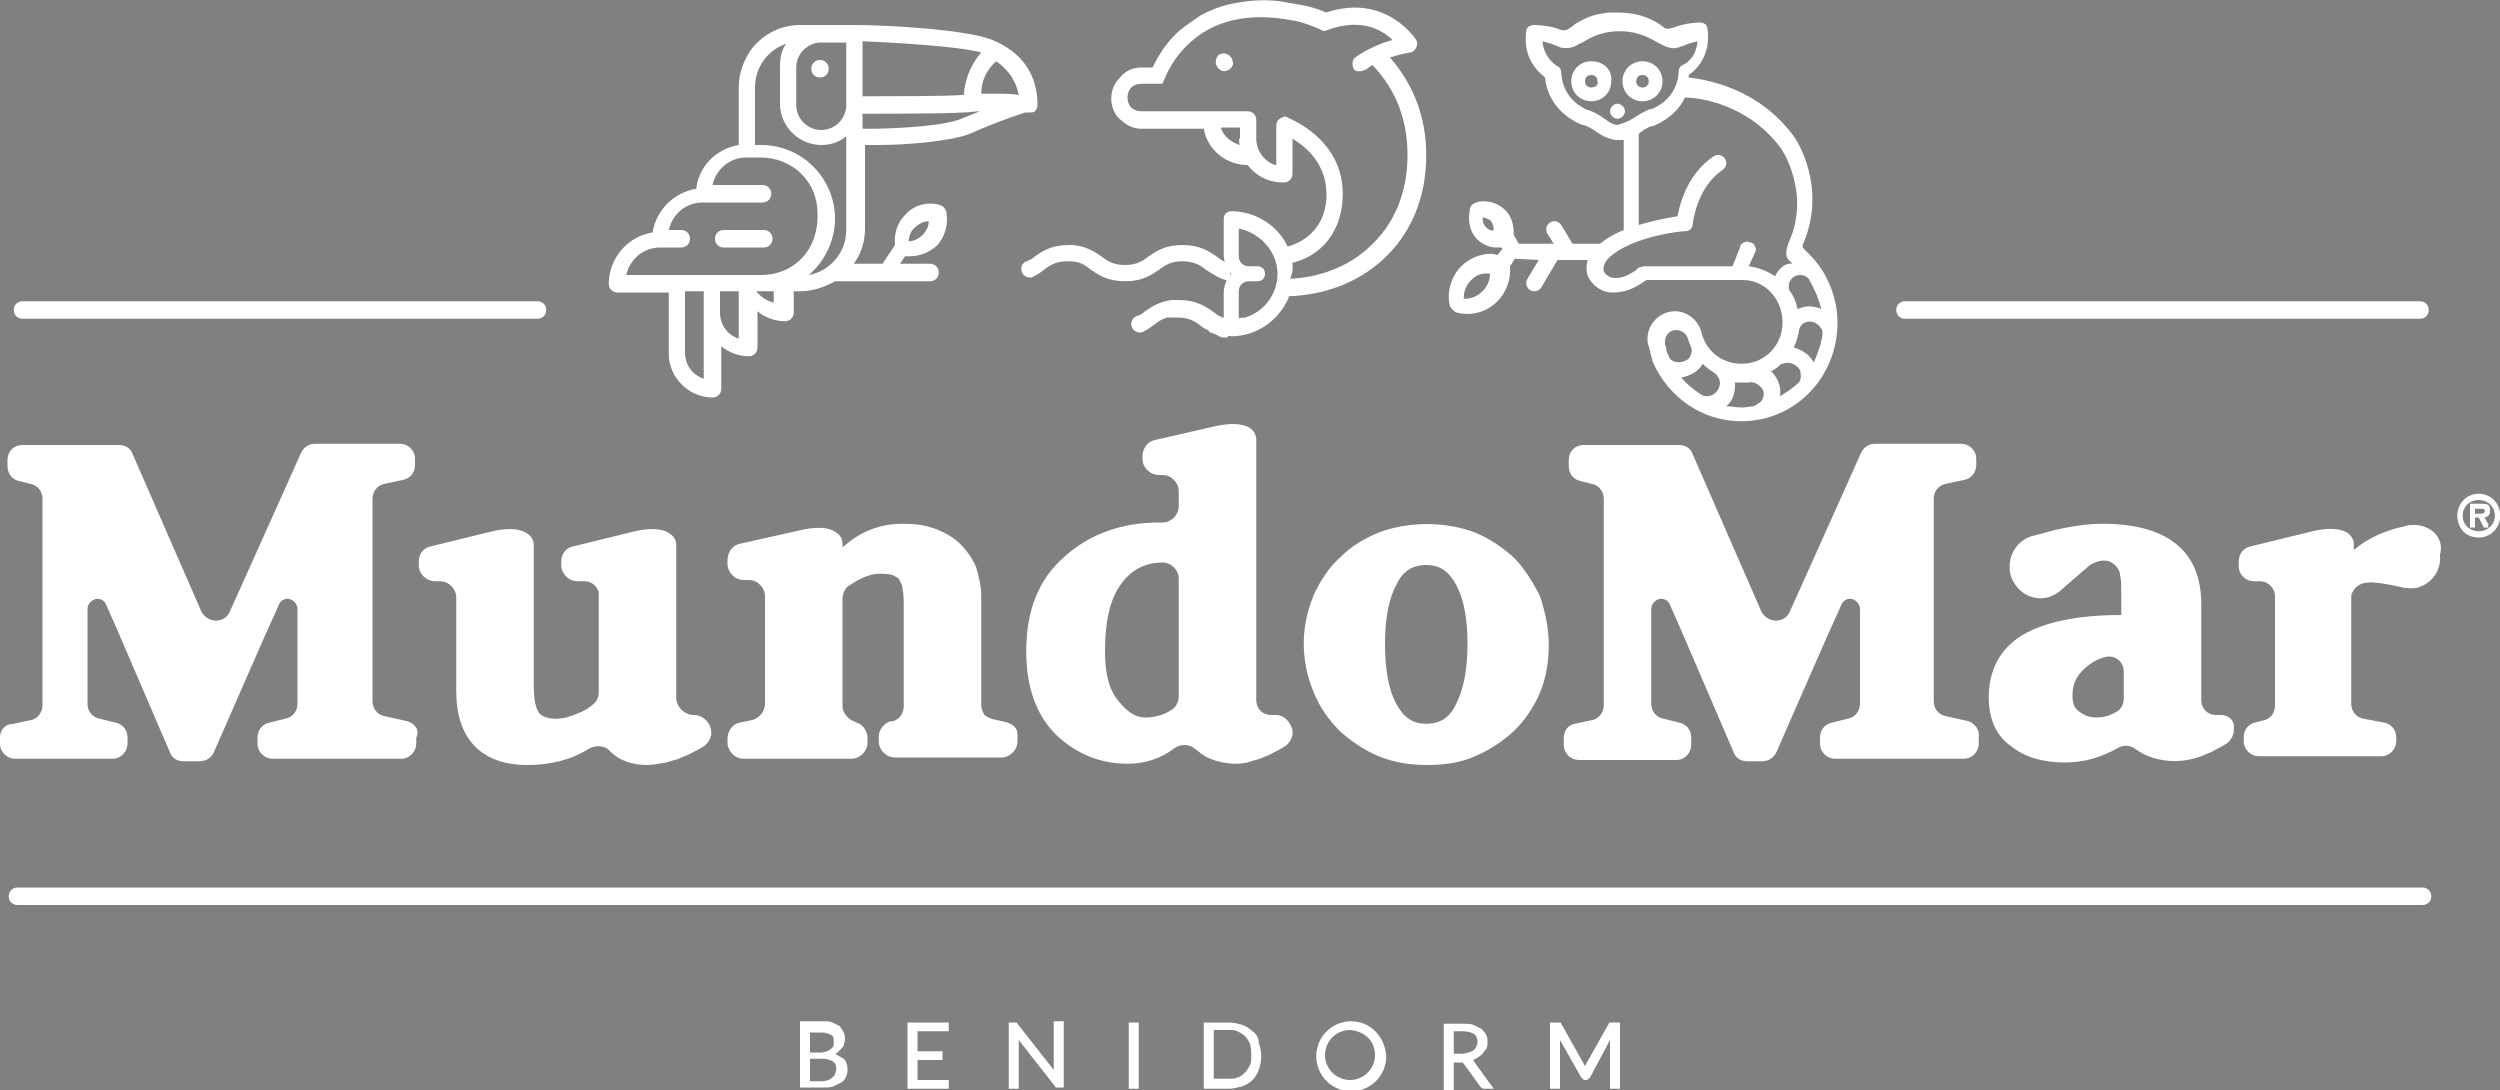
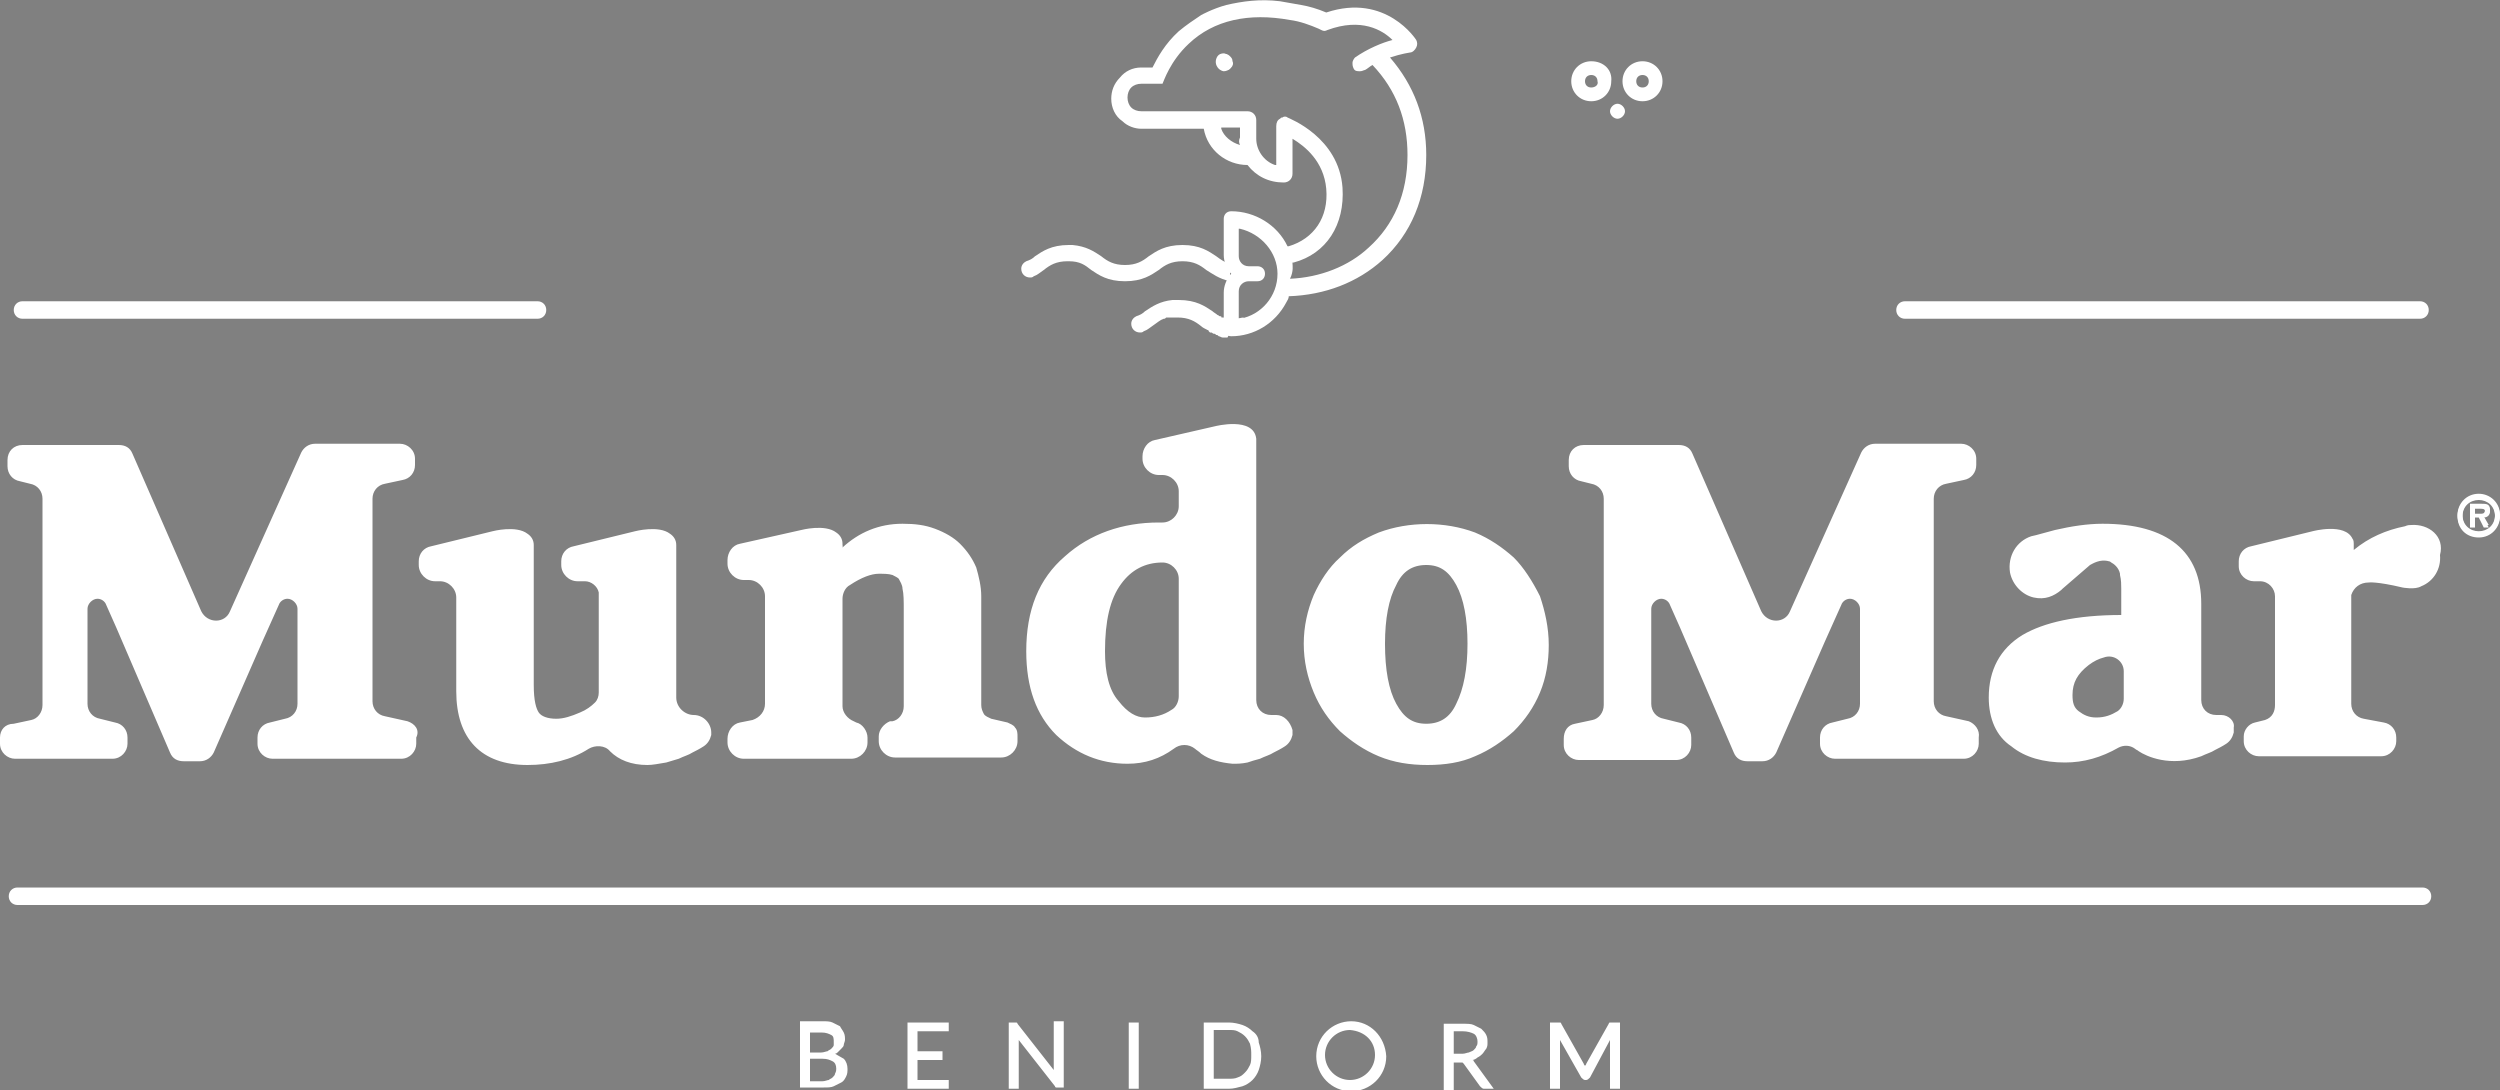
<svg xmlns="http://www.w3.org/2000/svg" width="200" height="87.2" viewBox="0 0 200 87.2">
  <rect x="0" y="0" width="200" height="87.2" fill="#808080" stroke="none" />
  <path fill="#FFFFFF" d="M67.4 43.7c0-.1-.1-.1 0 0-.1-.1-.1.1 0 0-.1.1 0 .1 0 0 .1 0 .1 0 0 0" />
  <path fill="#FFFFFF" d="M193.8 71H1.4c-.4 0-.7.3-.7.7 0 .4.3.7.7.7h192.4c.4 0 .7-.3.7-.7 0-.4-.3-.7-.7-.7M66.8 84.3c.1 0 .2-.1.2-.1l.3-.3c.1-.1.2-.2.2-.3 0-.1.1-.3.1-.4 0-.2 0-.4-.1-.6-.1-.2-.2-.3-.3-.5l-.6-.3c-.2-.1-.5-.1-.8-.1H64V87h1.9c.3 0 .6 0 .8-.1l.6-.3c.2-.1.3-.3.4-.5.1-.2.1-.4.1-.6 0-.3-.1-.6-.3-.8-.2-.1-.5-.3-.7-.4m-.1-.7c0 .1-.1.2-.2.3-.1.1-.2.1-.3.2-.1 0-.3.1-.5.1h-.9v-1.6h.9c.4 0 .6.1.8.2.2.1.2.3.2.6v.2m-1.9 1.1h1c.4 0 .6.1.8.2.2.1.3.3.3.6 0 .1 0 .2-.1.4 0 .1-.1.2-.2.3-.1.1-.2.1-.3.2-.1 0-.3.1-.5.1h-1v-1.8zM72.6 87.1h3.3v-.7h-2.5v-1.6h2v-.7h-2v-1.6h2.5v-.7h-3.3zM84.3 85.5v.1l-2.9-3.7c0-.1-.1-.1-.1-.1H80.7v5.3h.8v-3.8-.1l2.9 3.7c0 .1.1.1.1.1H85.1v-5.3h-.8v3.8zM90.3 81.8h.8v5.3h-.8zM100.2 82.5c-.2-.2-.5-.4-.8-.5-.3-.1-.7-.2-1.1-.2h-2v5.3h2c.4 0 .7-.1 1.1-.2.3-.1.6-.3.8-.5.2-.2.4-.5.5-.8.1-.3.2-.7.2-1.1 0-.4-.1-.8-.2-1.1 0-.4-.2-.7-.5-.9m-.1 1.9c0 .3 0 .6-.1.8-.1.2-.2.4-.4.6-.2.2-.3.3-.6.4-.2.1-.5.1-.7.1h-1.2v-3.9h1.2c.3 0 .5 0 .7.1.2.1.4.2.6.4.2.2.3.4.4.6.1.4.1.6.1.9M117.8 84.8c.1 0 .3-.1.4-.2.2-.1.3-.2.4-.3.1-.1.2-.3.3-.4.1-.2.1-.3.1-.5s0-.4-.1-.6c-.1-.2-.2-.3-.4-.5l-.6-.3c-.2-.1-.5-.1-.9-.1h-1.5v5.3h.8V85h.7l.1.1 1.3 1.8c.1.1.2.2.3.2h.8l-1.6-2.2s0-.1-.1-.1m.3-1.1c0 .1-.1.2-.2.3-.1.1-.2.1-.4.2-.1 0-.3.1-.5.1h-.7v-1.8h.7c.4 0 .7.1.9.2.2.1.3.4.3.6 0 .2 0 .3-.1.4M129 81.8h-.2c-.1 0-.1.1-.1.1l-1.8 3.2c0 .1-.1.1-.1.2 0-.1-.1-.1-.1-.2l-1.8-3.2c0-.1-.1-.1-.1-.1h-.8v5.3h.8v-3.9l1.7 3c.1.1.2.2.3.2h.1c.1 0 .2-.1.3-.2l1.6-3v3.9h.8v-5.3h-.6zM108.1 81.7c-1.5 0-2.8 1.2-2.8 2.8 0 1.5 1.2 2.8 2.8 2.8 1.5 0 2.8-1.2 2.8-2.8-.1-1.6-1.3-2.8-2.8-2.8m1.9 2.7c0 1.1-.9 2-2 2s-2-.9-2-2 .9-2 2-2c1.2.1 2 .9 2 2M121.1 44.6c-.9-.8-1.9-1.5-3.1-2-2.4-.9-5.3-.9-7.7 0-1.2.5-2.2 1.1-3.1 2-.9.8-1.6 1.9-2.1 3-.5 1.2-.8 2.5-.8 3.9s.3 2.7.8 3.9c.5 1.2 1.2 2.2 2.1 3.1.9.8 1.9 1.5 3.1 2 1.2.5 2.5.7 3.9.7s2.7-.2 3.8-.7c1.2-.5 2.2-1.2 3.1-2 .9-.9 1.6-1.9 2.1-3.1.5-1.2.7-2.5.7-3.8 0-1.4-.3-2.7-.7-3.9-.6-1.2-1.3-2.3-2.1-3.1m-3.7 6.9c0 2-.3 3.6-.9 4.8-.5 1.1-1.3 1.6-2.4 1.6-1.1 0-1.8-.5-2.4-1.6-.6-1.1-.9-2.7-.9-4.8 0-2 .3-3.6.9-4.7.5-1.1 1.3-1.6 2.4-1.6 1.1 0 1.8.5 2.4 1.6.6 1.1.9 2.7.9 4.7M102.1 57.2h-.4c-.7 0-1.2-.5-1.2-1.2V35.4v-.1-.1-.1c-.2-1.8-3.3-1-3.3-1l-4.8 1.1c-.6.1-1 .7-1 1.3v.2c0 .7.6 1.3 1.3 1.3h.3c.7 0 1.3.6 1.3 1.3v1.2c0 .7-.6 1.3-1.3 1.3h-.3c-2.9 0-5.5.9-7.5 2.7-2.1 1.8-3.1 4.3-3.1 7.6 0 2.9.8 5.1 2.4 6.7 1.6 1.5 3.5 2.3 5.7 2.3 1.4 0 2.6-.4 3.7-1.2.5-.4 1.2-.4 1.7 0 .1.1.3.2.5.4.7.5 1.5.7 2.5.8.4 0 .7 0 1.2-.1.3-.1.6-.2 1-.3.4-.2.8-.3 1.1-.5.2-.1.6-.3.9-.5.3-.2.5-.5.6-.9v-.4c-.2-.7-.7-1.2-1.3-1.2m-7.8-1.5c0 .4-.2.9-.6 1.1-.6.4-1.3.6-2.1.6-.7 0-1.4-.4-2.1-1.3-.8-.9-1.1-2.3-1.1-4 0-2.4.4-4.2 1.3-5.4.8-1.1 1.9-1.7 3.3-1.7.7 0 1.3.6 1.3 1.3v9.4zM54.1 43.6c0-.4-.2-.7-.5-.9-.9-.7-2.8-.2-2.8-.2l-4.9 1.2c-.6.1-1 .6-1 1.2v.3c0 .7.6 1.3 1.3 1.3h.6c.5 0 1 .4 1.1.9v8c0 .3-.1.6-.3.8-.3.3-.7.6-1.2.8-.7.3-1.3.5-1.9.5-.7 0-1.2-.2-1.4-.5-.2-.3-.4-.9-.4-2.2V43.6c0-.4-.2-.7-.5-.9-.9-.7-2.8-.2-2.8-.2l-4.9 1.2c-.6.1-1 .6-1 1.2v.3c0 .7.6 1.3 1.3 1.3h.4c.7 0 1.3.6 1.3 1.3v7.5c0 3.8 2 5.9 5.7 5.9 1.8 0 3.5-.4 4.9-1.3.5-.3 1.3-.3 1.7.2.7.7 1.7 1.1 3 1.1.4 0 .9-.1 1.5-.2.3-.1.7-.2 1-.3.4-.2.8-.3 1.1-.5.2-.1.6-.3.9-.5.3-.2.5-.5.6-.9v-.2c0-.7-.6-1.4-1.4-1.4-.7 0-1.4-.6-1.4-1.4V43.6zM81.2 58.2c-.1-.2-.4-.3-.6-.4l-1.3-.3c-.2-.1-.5-.2-.6-.4-.1-.2-.2-.4-.2-.7v-8.7c0-.8-.2-1.6-.4-2.3-.3-.7-.7-1.3-1.3-1.9-.5-.5-1.2-.9-2-1.2-.8-.3-1.6-.4-2.6-.4-1.9 0-3.5.7-4.8 1.9v-.3c0-.4-.2-.7-.5-.9-.9-.7-2.8-.2-2.8-.2l-4.9 1.1c-.6.1-1 .7-1 1.3v.3c0 .7.6 1.3 1.3 1.3h.4c.7 0 1.3.6 1.3 1.3v8.6c0 .6-.4 1.1-1 1.3l-1 .2c-.6.1-1 .7-1 1.3v.3c0 .7.6 1.3 1.3 1.3h8.6c.7 0 1.3-.6 1.3-1.3V59c0-.5-.4-1.1-.9-1.2l-.2-.1c-.5-.2-.9-.7-.9-1.2v-8.6c0-.4.2-.9.6-1.1.9-.6 1.7-.9 2.3-.9.4 0 .8 0 1.1.1.2.1.4.2.5.3.1.2.3.5.3.8.1.4.1 1 .1 1.7V56.5c0 .6-.4 1.1-.9 1.2h-.2c-.5.2-.9.7-.9 1.2v.4c0 .7.6 1.3 1.3 1.3h8.5c.7 0 1.3-.6 1.3-1.3v-.4c0-.2 0-.5-.2-.7M177.7 57.2h-.4c-.7 0-1.2-.5-1.2-1.2v-7.7c0-4.2-2.7-6.4-7.9-6.4-1.2 0-2.5.2-3.8.5-.8.2-1.4.4-1.9.5-1.2.4-1.9 1.6-1.7 2.9.2 1 1 1.8 1.9 2 .9.2 1.6-.1 2.2-.6l.1-.1 2.2-1.9c.2-.1.8-.5 1.5-.3.1 0 .2.1.2.1.2.1.6.4.7.9v.1c.1.4.1.8.1 1.1v2.1c-3.6 0-6.2.6-7.9 1.6-1.8 1.1-2.7 2.8-2.7 5 0 1.7.6 3.1 1.8 3.9 1.1.9 2.6 1.3 4.3 1.3 1.5 0 2.9-.4 4.3-1.2.4-.2.9-.2 1.3.1.1.1.2.1.3.2.6.4 2.5 1.3 5 .4.4-.2.8-.3 1.1-.5.2-.1.6-.3.9-.5.3-.2.5-.5.6-.9v-.4c.1-.5-.4-1-1-1m-7.8-1.3c0 .4-.2.8-.5 1-.5.3-1 .5-1.7.5-.6 0-1-.2-1.4-.5-.4-.3-.5-.7-.5-1.3 0-1 .4-1.7 1.3-2.4.4-.3.8-.5 1.2-.6.8-.3 1.6.3 1.6 1.1v2.2zM192.9 42c-.1 0-.3 0-.5.1-1.5.3-2.9.9-4.1 1.9v-.4c0-.2 0-.4-.1-.5-.6-1.3-3.2-.6-3.2-.6l-4.9 1.2c-.6.1-1 .6-1 1.2v.4c0 .7.6 1.2 1.2 1.2h.5c.7 0 1.2.6 1.2 1.2V56.4c0 .5-.2 1-.8 1.2l-.8.2c-.5.1-.9.6-.9 1.1v.4c0 .7.6 1.2 1.2 1.2h9.8c.7 0 1.2-.6 1.2-1.2V59c0-.6-.4-1.1-1-1.2l-1.6-.3c-.6-.1-1-.6-1-1.2V48v-.2-.1-.1c.2-.6.7-1 1.4-1 0 0 .6-.1 2.7.4 0 0 1 .2 1.5-.1 1-.4 1.6-1.4 1.5-2.5.4-1.5-.9-2.5-2.3-2.4M32.6 57.7l-1.8-.4c-.6-.1-1-.6-1-1.2V39.9c0-.6.4-1.1 1-1.2l1.4-.3c.6-.1 1-.6 1-1.2v-.5c0-.7-.6-1.2-1.2-1.2h-6.8c-.5 0-.9.3-1.1.7l-5.7 12.7c-.4 1-1.8 1-2.3 0l-5.5-12.6c-.2-.5-.6-.7-1.1-.7H1.8c-.7 0-1.2.5-1.2 1.2v.5c0 .6.4 1.1 1 1.2l.8.2c.6.1 1 .6 1 1.2v16.5c0 .6-.4 1.1-.9 1.2l-1.4.3c-.7 0-1.1.5-1.1 1.1v.5c0 .7.6 1.2 1.2 1.2H9c.7 0 1.2-.6 1.2-1.2V59c0-.6-.4-1.1-1-1.2L8 57.5c-.6-.1-1-.6-1-1.2v-7.6c0-.4.4-.8.8-.8.3 0 .6.2.7.5l.8 1.8 4.3 10c.2.5.6.7 1.1.7H16c.5 0 .9-.3 1.1-.7l3.9-8.9 1.3-2.9c.1-.3.4-.5.7-.5.4 0 .8.4.8.8v7.6c0 .6-.4 1.1-1 1.2l-1.2.3c-.6.1-1 .6-1 1.2v.5c0 .7.6 1.2 1.2 1.2h10.3c.7 0 1.2-.6 1.2-1.2V59c.3-.6-.1-1.1-.7-1.3M157.5 57.7l-1.8-.4c-.6-.1-1-.6-1-1.2V39.9c0-.6.4-1.1 1-1.2l1.4-.3c.6-.1 1-.6 1-1.2v-.5c0-.7-.6-1.2-1.2-1.2H150c-.5 0-.9.3-1.1.7l-5.7 12.7c-.4 1-1.8 1-2.3 0l-5.5-12.6c-.2-.5-.6-.7-1.1-.7H126.7c-.7 0-1.2.5-1.2 1.2v.5c0 .6.4 1.1 1 1.2l.8.2c.6.1 1 .6 1 1.2v16.5c0 .6-.4 1.1-.9 1.2l-1.4.3c-.6.1-.9.6-.9 1.2v.5c0 .7.6 1.2 1.2 1.2H134.1c.7 0 1.2-.6 1.2-1.2V59c0-.6-.4-1.1-1-1.2l-1.2-.3c-.6-.1-1-.6-1-1.2v-7.6c0-.4.4-.8.8-.8.3 0 .6.2.7.5l.8 1.8 4.3 10c.2.5.6.7 1.1.7h1.2c.5 0 .9-.3 1.1-.7l3.9-8.9 1.3-2.9c.1-.3.4-.5.7-.5.4 0 .8.4.8.8v7.6c0 .6-.4 1.1-1 1.2l-1.2.3c-.6.1-1 .6-1 1.2v.5c0 .7.6 1.2 1.2 1.2h10.3c.7 0 1.2-.6 1.2-1.2V59c.1-.6-.3-1.1-.8-1.3M43 25.5c.4 0 .7-.3.7-.7 0-.4-.3-.7-.7-.7H1.8c-.4 0-.7.3-.7.7 0 .4.3.7.7.7H43zM193.6 25.5c.4 0 .7-.3.7-.7 0-.4-.3-.7-.7-.7h-41.2c-.4 0-.7.3-.7.7 0 .4.3.7.7.7h41.2z" />
-   <path fill="#FFFFFF" d="M57.9 19.8h3.2c.4 0 .7-.3.7-.7 0-.4-.3-.7-.7-.7h-3.2c-.4 0-.7.3-.7.7 0 .4.3.7.7.7M64.9 5.5c0 .4.3.7.7.7.4 0 .7-.3.7-.7 0-.4-.3-.7-.7-.7-.4 0-.7.3-.7.7" />
-   <path fill="#FFFFFF" d="M74.4 22.5c.4 0 .7-.3.7-.7s-.3-.7-.7-.7H72l.4-.6h.4c.8 0 1.5-.3 2.1-.8.7-.7 1-1.8.8-2.8-.1-.2-.2-.4-.5-.5-1-.3-2.1 0-2.8.8-.6.6-.9 1.5-.8 2.4l-1 1.5h-2.3c.6-.8.9-1.8.9-2.8v-6.7h1.1c2.2 0 5.8-.3 7.3-.9 1.3-.6 2.9-1.2 4.4-1.7h.3c.2 0 .4 0 .5-.1.1-.1.2-.3.2-.5 0-2.4-1.2-4.2-3.6-5.2C77.5 2.4 71.3 2 68.3 2H64c-1.6 0-3.1.8-4 2.1-.4.6-.6 1.2-.6 1.2-.2.5-.3 1.1-.3 1.7v4.6c-1.8.3-3.2 1.7-3.4 3.5-1.8.3-3.2 1.7-3.5 3.5-2 .3-3.5 2.1-3.5 4.1 0 .4.3.7.7.7h4.1v4.9c0 1.9 1.6 3.5 3.5 3.5.4 0 .7-.3.7-.7v-3.4c.6.5 1.4.8 2.2.8.4 0 .7-.3.7-.7v-2.9c.6.5 1.4.8 2.2.8.4 0 .7-.3.7-.7v-1.7h.5c1 0 1.9-.3 2.8-.8h7.6zm-1.2-4.3c.3-.3.7-.5 1.1-.5 0 .4-.2.8-.5 1.1-.3.3-.7.5-1.1.5 0-.4.2-.9.5-1.1m6.5-13.3c1 .7 1.6 1.6 1.8 2.7-.5-.1-1.1-.1-1.7-.1h-1.3c0-1 .4-1.9 1.2-2.6M69 3.3c2.5.1 7.7.4 9.5.9-.8.9-1.3 2.1-1.4 3.4h-.2c-1 .1-6 .1-7 .1H69V3.3zm0 5.8c1.5 0 6.7 0 8-.1.5 0 1-.1 1.4-.1l-1.5.6c-1.4.6-5.4.8-7.3.8H69V9.1zM56.3 30.3c-.9-.3-1.5-1.1-1.5-2.1v-4.9h1.5v7zm2.8-3.2c-.9-.3-1.5-1.1-1.5-2.1v-1.7h1.5v3.8zm2.8-2.9c-.5-.1-1-.4-1.4-.9h1.4v.9zm-1-2.2H50.1c.3-1.3 1.4-2.2 2.7-2.2h1.7c.4 0 .7-.3.7-.7 0-.4-.3-.7-.7-.7h-1c.3-1.3 1.4-2.2 2.7-2.2H61c.4 0 .7-.3.7-.7 0-.4-.3-.7-.7-.7h-4c.3-1.3 1.4-2.2 2.7-2.2h1.2c1.2 0 2.4.5 3.2 1.3.9.9 1.3 2 1.3 3.2.1 2.9-1.9 4.9-4.5 4.9m6.8-3.6c0 1.8-1.3 3.3-3 3.6 1.3-1.1 2.1-2.8 2.1-4.5 0-3.2-2.6-5.9-5.9-5.9h-.5V7c0-1.6 1-3 2.5-3.5-.4.5-.5 1.2-.5 1.8v3c0 1.8 1.5 3.3 3.3 3.3.7 0 1.4-.2 2-.7v7.5zm0-10c0 1.1-.9 2-2 2s-2-.9-2-2v-3c0-1.1.9-2 2-2h2v5z" />
  <path fill="#FFFFFF" d="M97.4 4.5c-.2.3-.2.7.1 1 .1.1.3.2.4.2.2 0 .4-.1.5-.2.2-.3.2-.7-.1-1-.2-.3-.7-.3-.9 0" />
  <path fill="#FFFFFF" d="M97.9 4.3c-.2 0-.3.1-.4.2-.1.1-.2.3-.1.5 0 .2.1.3.2.4.1.1.3.2.4.2h.1c.2 0 .3-.1.4-.2.1-.1.2-.3.1-.5 0-.2-.1-.3-.2-.4-.2-.2-.4-.2-.5-.2" />
  <path fill="#FFFFFF" d="M111.2 4.6c.9-.3 1.6-.4 1.6-.4.2 0 .4-.2.5-.4.1-.2.1-.4 0-.6 0 0-2.4-3.8-7.2-2.2-.7-.3-1.4-.5-2-.6-1.1-.2-1.7-.3-1.7-.3-1.6-.2-3 0-4.3.3-1.1.3-2 .8-2 .8-.6.4-1.2.8-1.8 1.3-1.1 1-1.7 2.1-2.1 2.9h-.9c-.7 0-1.3.3-1.7.8-.5.5-.7 1.1-.7 1.7 0 .7.3 1.4.9 1.8.4.4 1 .6 1.5.6h5c.3 1.7 1.8 2.9 3.5 2.9.7.9 1.7 1.4 2.9 1.4.4 0 .7-.3.7-.7v-2.8c1 .6 2.5 1.8 2.7 4 .2 2.3-1 4-3 4.6h-.1c-.8-1.7-2.6-2.8-4.5-2.8-.4 0-.6.3-.6.6v2.9c0 .5.2 1 .5 1.4l.1.1-.1.1c-.3.4-.5.9-.5 1.4v2.9c0 .4.3.6.6.6 1.8 0 3.5-1 4.4-2.7.1-.2.2-.3.2-.5 2.9-.1 5.5-1.1 7.5-2.9 2.3-2.1 3.5-5 3.5-8.4 0-3-1-5.6-2.9-7.8m-12 7c-.7-.2-1.3-.7-1.5-1.3v-.1h1.5v.8c-.1.2-.1.4 0 .6m4.2 9.5V21h.1c2.6-.7 4.1-3 3.9-6-.3-4-4.2-5.5-4.4-5.6-.1-.1-.3-.1-.4 0-.1 0-.1 0-.2.1-.2.1-.3.3-.3.6v3.1h-.1c-.9-.3-1.5-1.2-1.5-2.1V9.6c0-.4-.3-.7-.7-.7h-8.5c-.3 0-.6-.1-.8-.3-.2-.2-.3-.5-.3-.8 0-.3.1-.6.3-.8.2-.2.5-.3.8-.3H93c.1-.2.6-1.8 2.1-3.2 2-1.9 4.8-2.5 8.1-1.9.8.1 1.6.4 2.3.7l.2.1c.2.1.3.1.5 0 2.7-1 4.4 0 5.2.8-.8.2-2 .7-3 1.4-.1.1-.2.3-.2.4 0 .2 0 .3.1.5s.3.2.5.2.3-.1.4-.1c.2-.1.4-.3.6-.4 1.9 2 2.8 4.4 2.8 7.2 0 3.1-1.1 5.6-3.1 7.4-1.6 1.5-3.9 2.4-6.3 2.5.3-.6.2-1.1.2-1.2m-3.5 1.4h.7c.4 0 .6-.3.6-.6 0-.4-.3-.6-.6-.6h-.7c-.5 0-.8-.4-.8-.8v-2.2h.1c1.7.4 3 1.9 3 3.6 0 1.8-1.3 3.3-3 3.6h-.1v-2.2c0-.5.4-.8.8-.8" />
  <path fill="#FFFFFF" d="M98.4 21.1c-.4-.1-.7-.3-1.1-.6-.6-.4-1.3-.9-2.7-.9-1.4 0-2.1.5-2.7.9-.5.4-1 .7-1.9.7-.9 0-1.4-.3-1.9-.7-.6-.4-1.2-.8-2.3-.9h-.3c-1.4 0-2.1.5-2.7.9-.2.2-.4.3-.7.4-.2.1-.4.3-.4.6 0 .4.3.7.7.7.1 0 .2 0 .3-.1.3-.1.5-.3.8-.5.5-.4 1-.7 1.9-.7h.1c.9 0 1.3.3 1.8.7.6.4 1.3.9 2.7.9 1.4 0 2.1-.5 2.7-.9.5-.4 1-.7 1.9-.7.9 0 1.4.3 1.9.7.5.3 1 .7 1.9.9v-1.4zM98.4 26.8h.3l.6-.9.2-.5c-.2 0-.4.1-.7.1h-.3H98.2h-.1c-.1 0-.1 0-.2-.1h-.1c-.1 0-.1 0-.1-.1h-.1c-.1 0-.1-.1-.2-.1-.1-.1-.3-.2-.4-.3-.6-.4-1.3-.9-2.7-.9h-.5c-1 .1-1.6.5-2.2.9-.2.2-.4.3-.7.4-.2.1-.4.3-.4.6 0 .4.3.7.7.7.1 0 .2 0 .3-.1.3-.1.5-.3.8-.5.3-.2.5-.4.8-.5.1 0 .1 0 .2-.1H94.2c.9 0 1.4.3 1.9.7.1.1.3.2.5.3 0 0 .1 0 .1.1l.1.1h.1c.1 0 .1.1.2.1s.1 0 .2.1c.1 0 .1 0 .2.1.1 0 .2.1.3.1h.4c.1-.2.1-.2.2-.2" />
  <path fill="#FFFFFF" d="M127.3 4.9c-.9 0-1.6.7-1.6 1.6 0 .9.7 1.6 1.6 1.6.9 0 1.6-.7 1.6-1.6.1-.9-.6-1.6-1.6-1.6m0 2.1c-.3 0-.5-.2-.5-.5s.2-.5.5-.5.5.2.5.5c.1.3-.2.5-.5.5M133 6.5c0-.9-.7-1.6-1.6-1.6-.9 0-1.6.7-1.6 1.6 0 .9.7 1.6 1.6 1.6.9 0 1.6-.7 1.6-1.6m-2.1 0c0-.3.2-.5.5-.5s.5.2.5.5-.2.5-.5.5-.5-.2-.5-.5M129.4 8.3c-.3 0-.6.3-.6.6s.3.6.6.6.6-.3.6-.6-.3-.6-.6-.6" />
-   <path fill="#FFFFFF" d="M123.1 20.8l-.9 1.5c-.2.3-.1.7.2.9.3.2.7.1.9-.2l1.3-2.2h2.4c-.1.5-.1 1 0 1.2.3.8 1.1 1.4 2 1.4h.1c.4 0 1.2-.1 2-.6.3-.2.5-.3.6-.4h7.7c1.8 0 3.2 1.5 3.2 3.4 0 1-.4 1.8-1 2.4l-.1.1c-.6.5-1.3.8-2.2.8-1.6 0-2.9-1.1-3.2-2.6-.3-.9-1.1-1.6-2.1-1.6-1.2 0-2.2 1-2.2 2.2 0 .2 0 .4.1.6.1.3.1.5.2.8 0 .1.1.2.1.4 1.2 2.8 3.9 4.8 7.1 4.8 4.3 0 7.7-3.5 7.7-7.9 0-1.2-.3-2.4-.8-3.4-.3-.7-.9-1.5-1.4-2l-.5-.5c-.2-.2 0-.5 0-.5 1.9-4.6-.7-8.4-.8-8.5-2.8-3.8-6.8-4.5-8.4-4.7V6c.6-.4 1.8-1.6 1.5-3.7 0-.3-.3-.5-.6-.5 0 0-1.1 0-2.1.4-.3.1-.5.1-.5.1-.2 0-.3-.1-.4-.2-1.1-.8-2.3-1.1-3.6-1.1h-.1-.1c-.4 0-.7 0-1.1.1-.9.1-1.7.6-1.7.6-.2.1-.4.2-.6.4l-.3.2c-.3.2-.5.1-.6.1-.9-.4-2.2-.4-2.2-.4-.3 0-.6.2-.6.5-.3 2.1.9 3.2 1.5 3.7.3 2.9 3 3.8 3 3.8h.1s.4.1 1.1.6c.4.3.9.5 1.4.6h.7v7.2c-.5.2-1.1.5-1.5.8-.1.1-.3.2-.4.3h-2.2l-.9-1.5c-.2-.3-.6-.4-.9-.2-.3.2-.4.6-.2.9l.5.8h-2.8l-.4-.7c0-.9-.2-1.6-.8-2.1-.9-.8-2.1-.6-2.2-.5-.3.1-.5.3-.5.5-.3 1.5.3 2.6 1.5 3 .2.1.5.1.9.1h.1l.1.1-.4.5c-.1 0-.3-.1-.5-.1-.9 0-1.8.4-2.4 1-.8.8-1.2 2.1-.9 3.2.1.2.3.4.5.5 1.2.3 2.4 0 3.3-.9.7-.7 1.1-1.8 1-2.8l.4-.6 1.9.1zm-4.2-2.6c-.2-.2-.3-.4-.3-.8.2 0 .4.1.6.2.2.2.3.5.3.8-.1.1-.4 0-.6-.2m.3 3.7c0 .5-.2 1-.6 1.4-.4.4-.9.6-1.4.6h-.1v-.1c0-.5.2-1 .6-1.4.4-.4.9-.6 1.5-.5zm14.5 6.9c-.1-.1-.2-.2-.2-.3-.1-.2-.2-.4-.2-.6 0-.1-.1-.3-.1-.4v-.2c0-.5.4-.9.9-.9.4 0 .8.3.9.6.1.3.2.6.3.8.1.3 0 .6-.2.9-.4.3-1 .4-1.4.1m2.8 2.9c-.2 0-.4-.1-.5-.2-.6-.4-1.1-.8-1.5-1.3.6-.1 1.2-.4 1.6-.9 0-.1.1-.1.1-.2.3.3.6.5.9.7.3.2.5.5.5.9-.1.6-.5 1-1.1 1m4.3.5c-.2.1-.3.2-.5.3-.3 0-.6.1-.9.1-.5 0-.9-.1-1.3-.1.5-.4.7-1 .7-1.7v-.2h1.1c.3-.1.7.1.9.3.4.3.4.9 0 1.3m4-9.7c.4.7.7 1.4.9 2.2-.6-.2-1.2-.3-1.8 0h-.1c-.1-.5-.3-1-.6-1.4-.1-.1-.1-.3-.1-.4 0-.5.4-.9.9-.9.4 0 .7.2.8.5M129.4 10c-.2 0-.5-.1-.9-.4-.8-.6-1.4-.8-1.5-.8-.2-.1-2-.8-2.1-3 0-.2-.1-.4-.3-.5 0 0-1.1-.6-1.2-2 .3.1.8.2 1.2.4 0 0 .7.4 1.6-.1.1-.1.2-.1.4-.2.9-.6 1.9-.9 2.9-.9h.1c1.1 0 2 .3 3 .9.1 0 .1.1.2.1.2.1 1 .6 1.7.2h.1c.4-.2.8-.3 1.2-.4-.1 1.4-1.1 1.9-1.2 1.9-.2.1-.3.3-.3.5-.1 2.2-1.9 2.9-2.1 3-.2 0-.7.2-1.6.8-.7.4-1 .4-1.2.5M142 22.1c-.6-.4-1.3-.7-2.1-.8l.5-1.1c.1-.2.1-.3 0-.5s-.2-.3-.4-.3c-.2-.1-.3-.1-.5 0s-.3.2-.3.4l-.6 1.5h-7.1c-.1 0-.3.1-.4.1l-.1.1c-.2.2-.4.3-.6.4-.8.5-1.5.3-1.5.3-.3-.1-.5-.3-.6-.5-.1-.4.1-.9.8-1.4 1.9-1.4 5.2-1.8 5.7-1.8.3 0 .6-.2.6-.5.2-1.4.8-3.3 2.4-4.4.3-.2.4-.6.2-.9-.2-.3-.6-.4-.9-.2-1.8 1.2-2.6 3.2-2.9 4.8-.6.1-1.8.3-3.1.7v-7.3c.6-.5 1-.6 1-.6h.1s1.8-.6 2.6-2.3c.9 0 5 .4 7.7 4.1 0 0 2.4 3.5.6 7.5-.1.3-.4 1 0 1.4l.3.3c-.6-.1-1.1.4-1.4 1m1.9 8.5c-.4.4-1 .8-1.5 1.1.1-.7-.1-1.3-.6-1.9 0 0-.1 0-.1-.1.2-.1.5-.3.7-.5.1-.1.1-.1.2-.1.5-.2 1.1 0 1.4.5.1.4.1.8-.1 1m1.2-1.6c-.3-.6-.9-1-1.6-1.2.2-.4.3-.8.4-1.2 0-.3.2-.7.5-.8.5-.2 1 0 1.3.5.1.1.1.3.1.4-.1.9-.4 1.6-.7 2.3" />
  <path fill-rule="evenodd" clip-rule="evenodd" fill="#FFFFFF" d="M198.3 43c1 0 1.7-.8 1.7-1.7 0-1-.8-1.7-1.7-1.7-1 0-1.7.8-1.7 1.7 0 1 .7 1.7 1.7 1.7m0-.4c-.7 0-1.3-.5-1.3-1.3s.6-1.3 1.3-1.3c.7 0 1.3.5 1.3 1.3s-.6 1.3-1.3 1.3m.4-1.2c.3 0 .5-.2.5-.5 0-.5-.3-.5-.7-.5h-.9v1.8h.4v-.8h.3l.4.8h.4l-.4-.8zm-.7-.2v-.5h.4c.2 0 .4 0 .4.2s-.1.3-.3.3h-.5z" />
  <path fill-rule="evenodd" clip-rule="evenodd" fill="#FFFFFF" d="M198.3 42.9c1 0 1.7-.8 1.7-1.7 0-1-.8-1.7-1.7-1.7-1 0-1.7.8-1.7 1.7 0 1 .7 1.7 1.7 1.7m0-.4c-.7 0-1.3-.5-1.3-1.3s.6-1.3 1.3-1.3c.7 0 1.3.5 1.3 1.3s-.6 1.3-1.3 1.3m.4-1.2c.3 0 .5-.2.5-.5 0-.5-.3-.5-.7-.5h-.9v1.8h.4v-.8h.3l.4.7h.4l-.4-.7zm-.7-.2v-.5h.4c.2 0 .4 0 .4.2s-.1.3-.3.3h-.5z" />
  <path d="M67.4 43.6s0-.1 0 0c0-.1 0-.1 0 0 0-.1 0 0 0 0 .1 0 .1 0 0 0 .1 0 .1 0 0 0" />
  <path d="M67.4 43.6s0-.1 0 0c0-.1 0-.1 0 0 0-.1 0 0 0 0 .1 0 .1 0 0 0 .1 0 .1 0 0 0" />
</svg>